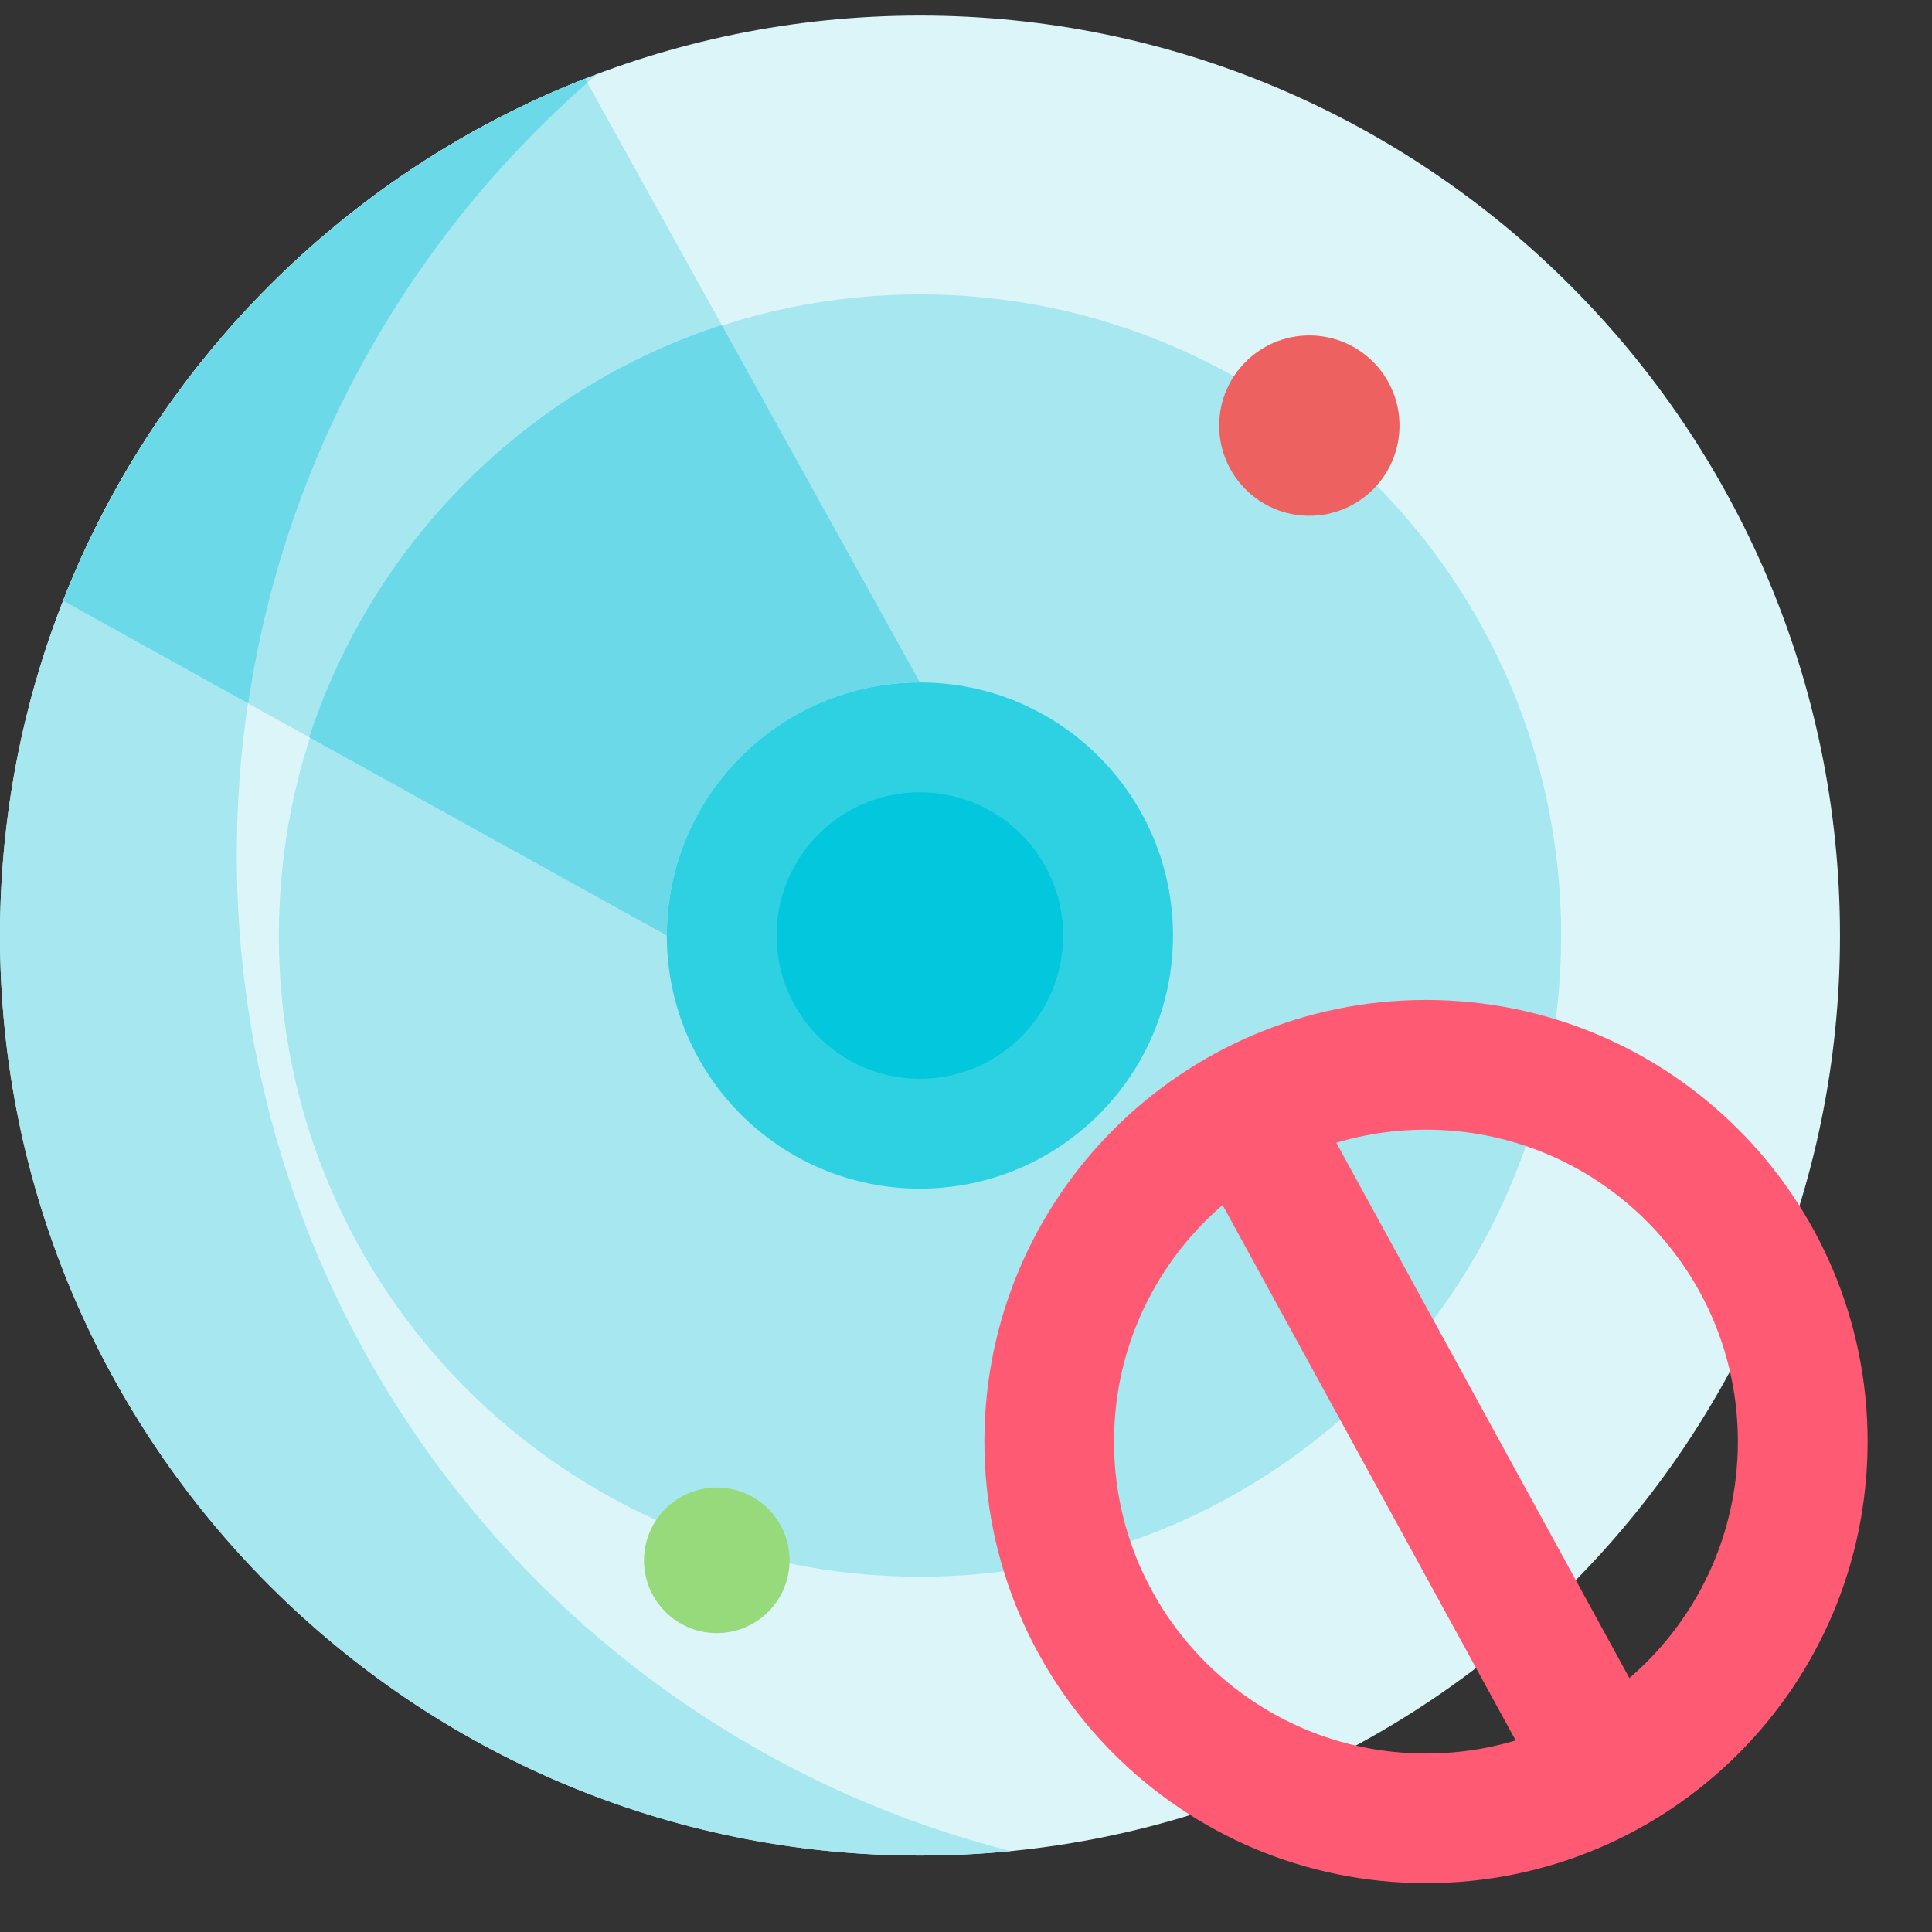
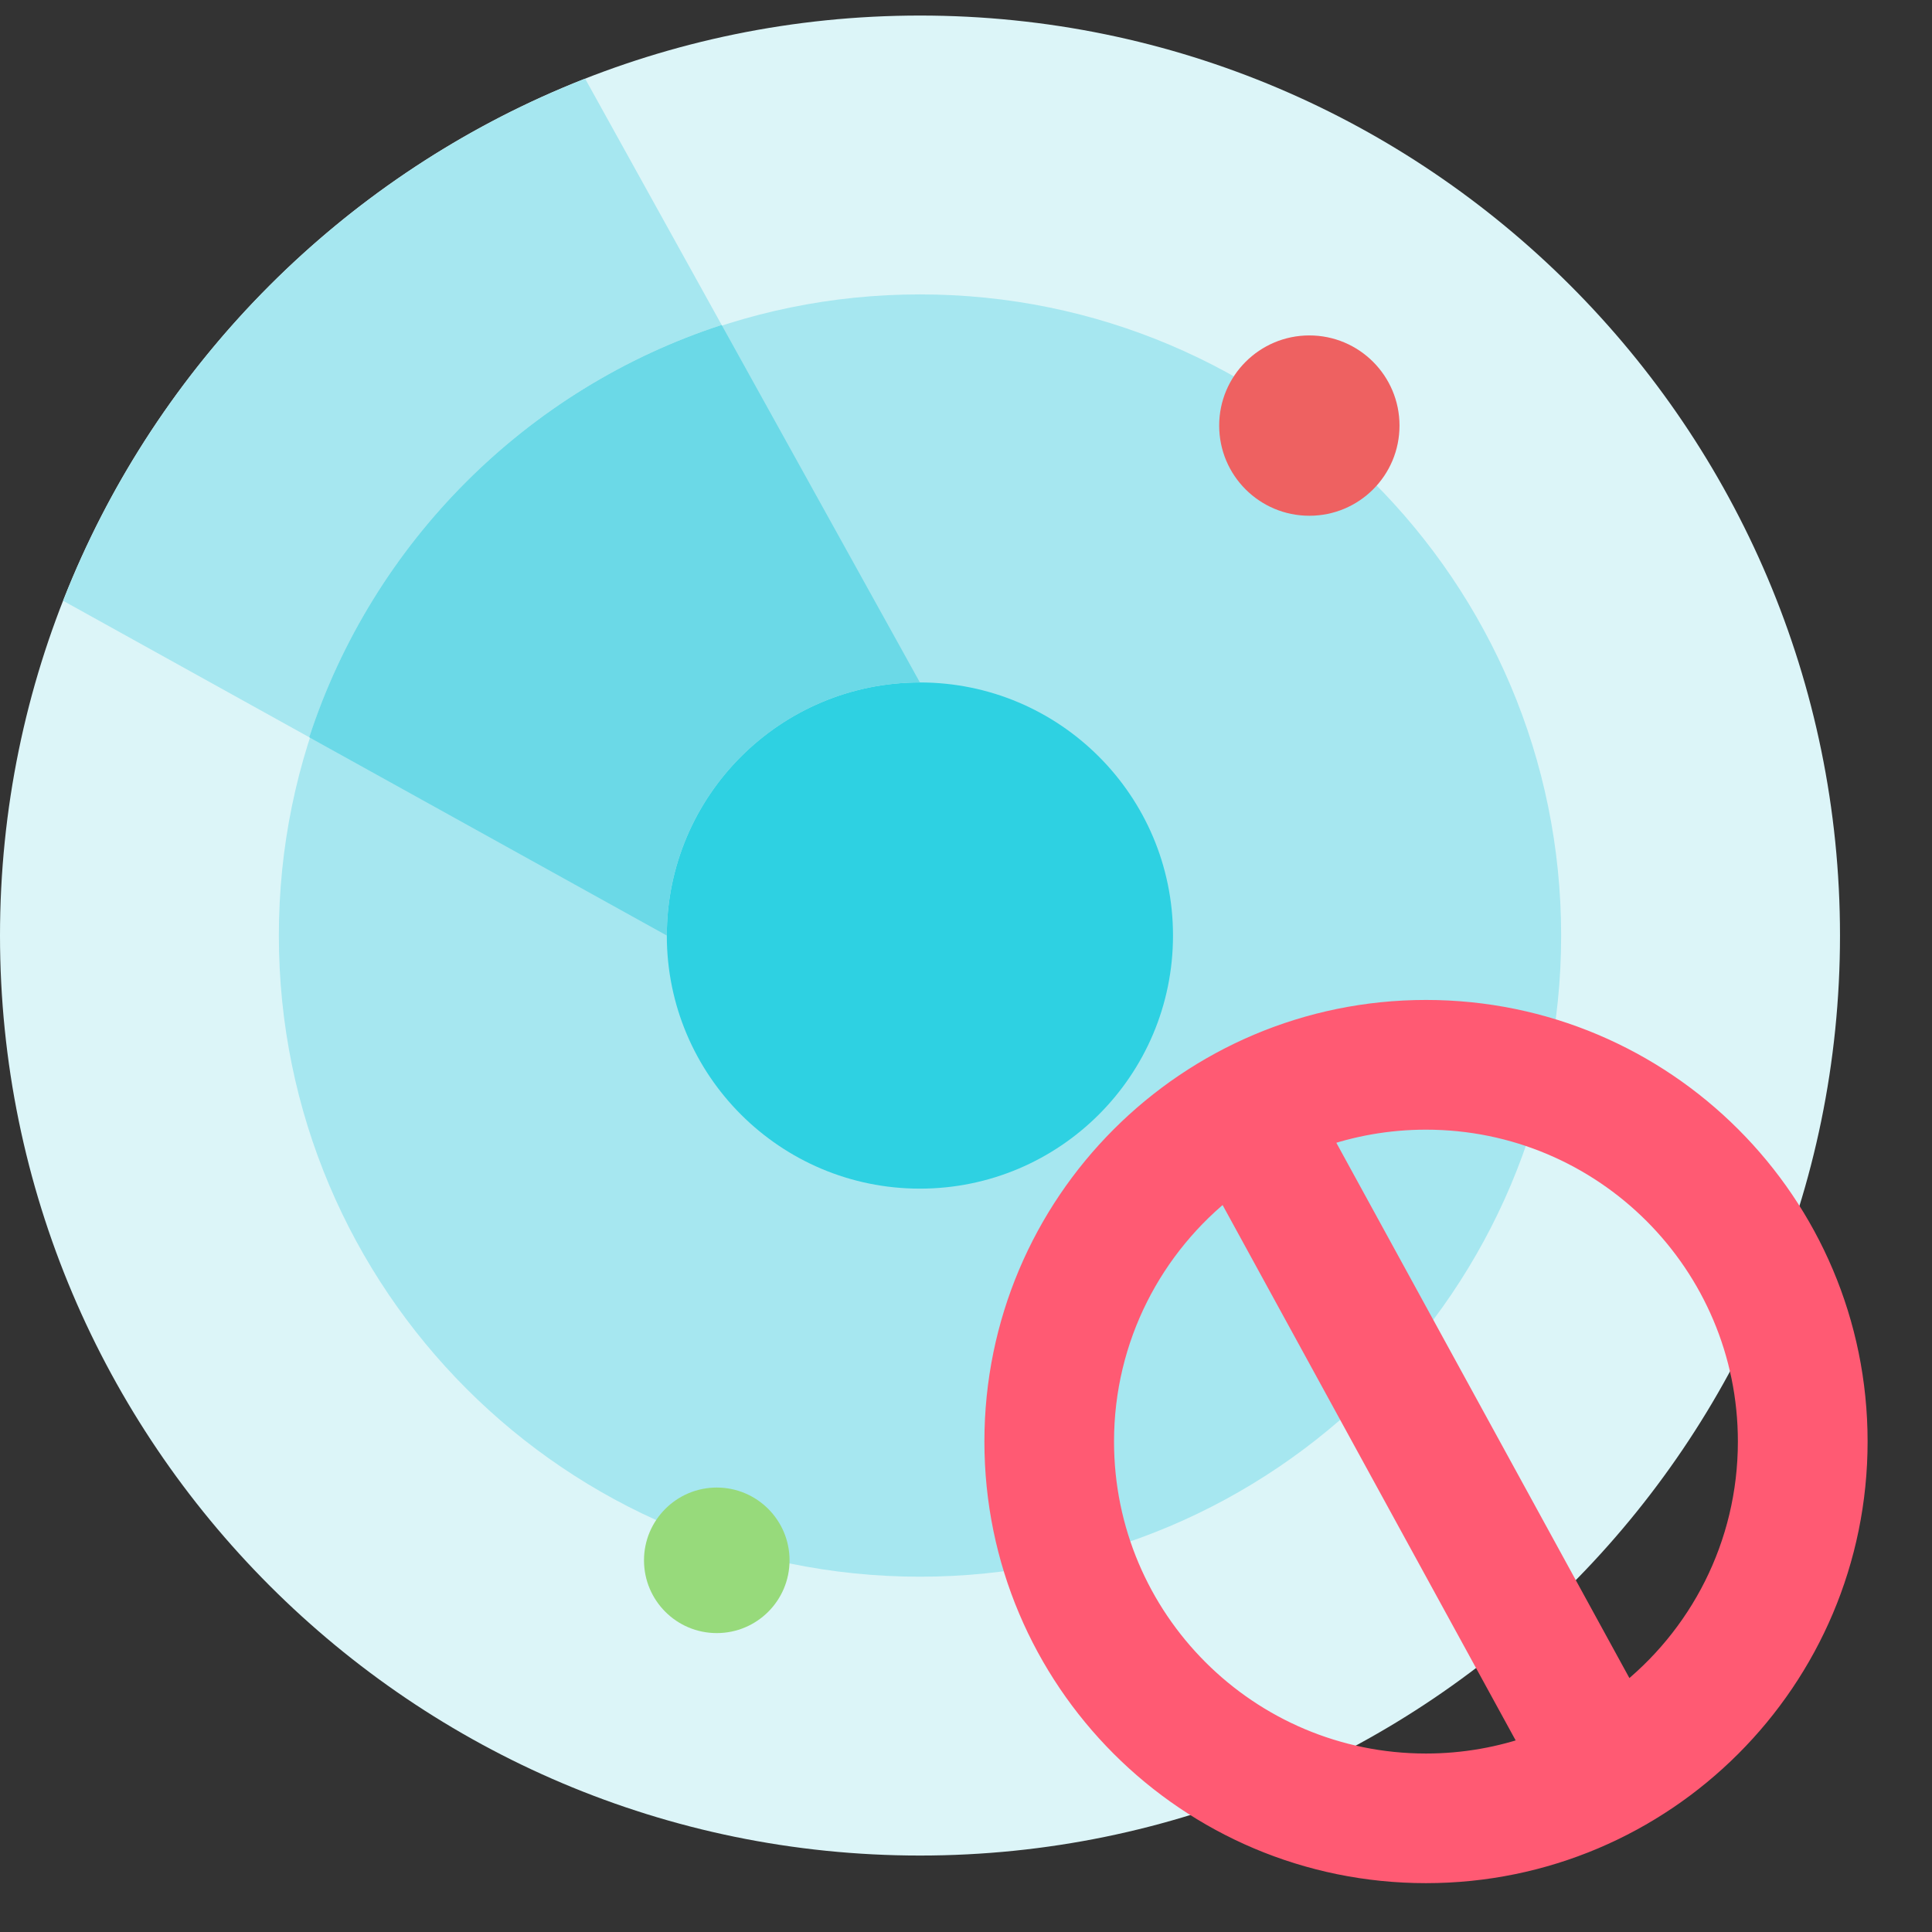
<svg xmlns="http://www.w3.org/2000/svg" width="21" height="21" viewBox="0 0 21 21" fill="none">
  <rect x="0" y="0" width="21" height="21" fill="#333333" stroke="none" />
  <path d="M10 0.169C15.513 0.169 20 4.656 20 10.169C20 15.683 15.513 20.169 10 20.169C4.485 20.169 0 15.683 0 10.169C0 4.656 4.485 0.169 10 0.169Z" fill="#DCF5F8" />
  <path d="M10 17.138C13.849 17.138 16.969 14.018 16.969 10.169C16.969 6.32 13.849 3.2 10 3.2C6.151 3.2 3.031 6.32 3.031 10.169C3.031 14.018 6.151 17.138 10 17.138Z" fill="#A6E7F0" />
  <path d="M9.999 12.92C11.518 12.92 12.75 11.689 12.75 10.169C12.75 8.65 11.518 7.418 9.999 7.418C8.48 7.418 7.248 8.65 7.248 10.169C7.248 11.689 8.48 12.92 9.999 12.92Z" fill="#2ED1E2" />
-   <path d="M9.999 11.726C10.858 11.726 11.556 11.029 11.556 10.169C11.556 9.309 10.858 8.612 9.999 8.612C9.139 8.612 8.441 9.309 8.441 10.169C8.441 11.029 9.139 11.726 9.999 11.726Z" fill="#02C7DD" />
  <path d="M6.36 0.855L7.844 3.532C5.727 4.221 4.051 5.897 3.362 8.014L0.686 6.53C1.701 3.939 3.769 1.871 6.36 0.855Z" fill="#A6E7F0" />
-   <path d="M2.574 9.297C2.574 5.898 4.094 2.854 6.49 0.806C2.702 2.23 0 5.89 0 10.169C0 15.683 4.485 20.169 10 20.169C10.333 20.169 10.662 20.153 10.986 20.121C6.151 18.894 2.574 14.514 2.574 9.297Z" fill="#A6E7F0" />
  <path d="M7.844 3.532L9.999 7.418C8.482 7.418 7.248 8.652 7.248 10.169L3.361 8.014C4.051 5.897 5.726 4.221 7.844 3.532Z" fill="#6BD9E7" />
-   <path d="M6.386 0.898L6.362 0.855C3.771 1.871 1.703 3.939 0.688 6.53L2.698 7.645C3.095 4.968 4.443 2.602 6.386 0.898Z" fill="#6BD9E7" />
-   <path d="M8.596 3.639C8.597 3.639 8.597 3.638 8.598 3.638C8.597 3.638 8.597 3.639 8.596 3.639Z" fill="#A6E7F0" />
  <path d="M14.232 5.606C14.774 5.606 15.212 5.168 15.212 4.626C15.212 4.085 14.774 3.646 14.232 3.646C13.691 3.646 13.252 4.085 13.252 4.626C13.252 5.168 13.691 5.606 14.232 5.606Z" fill="#EE6161" />
  <path d="M7.791 17.751C8.228 17.751 8.582 17.397 8.582 16.96C8.582 16.524 8.228 16.169 7.791 16.169C7.354 16.169 7 16.524 7 16.96C7 17.397 7.354 17.751 7.791 17.751Z" fill="#97DA7B" />
  <path d="M15.5 11.019C12.932 11.019 10.85 13.101 10.85 15.669C10.85 18.238 12.932 20.319 15.5 20.319C18.068 20.319 20.15 18.238 20.15 15.669C20.15 13.101 18.068 11.019 15.5 11.019ZM11.959 15.669C11.959 14.53 12.498 13.516 13.334 12.868L16.693 19.004C16.32 19.137 15.919 19.21 15.5 19.21C13.545 19.21 11.959 17.625 11.959 15.669ZM19.04 15.669C19.04 16.809 18.502 17.823 17.666 18.47L14.307 12.335C14.68 12.202 15.081 12.129 15.5 12.129C17.455 12.129 19.04 13.714 19.04 15.669Z" fill="#FF5A73" stroke="#FF5A73" stroke-width="0.3" />
</svg>